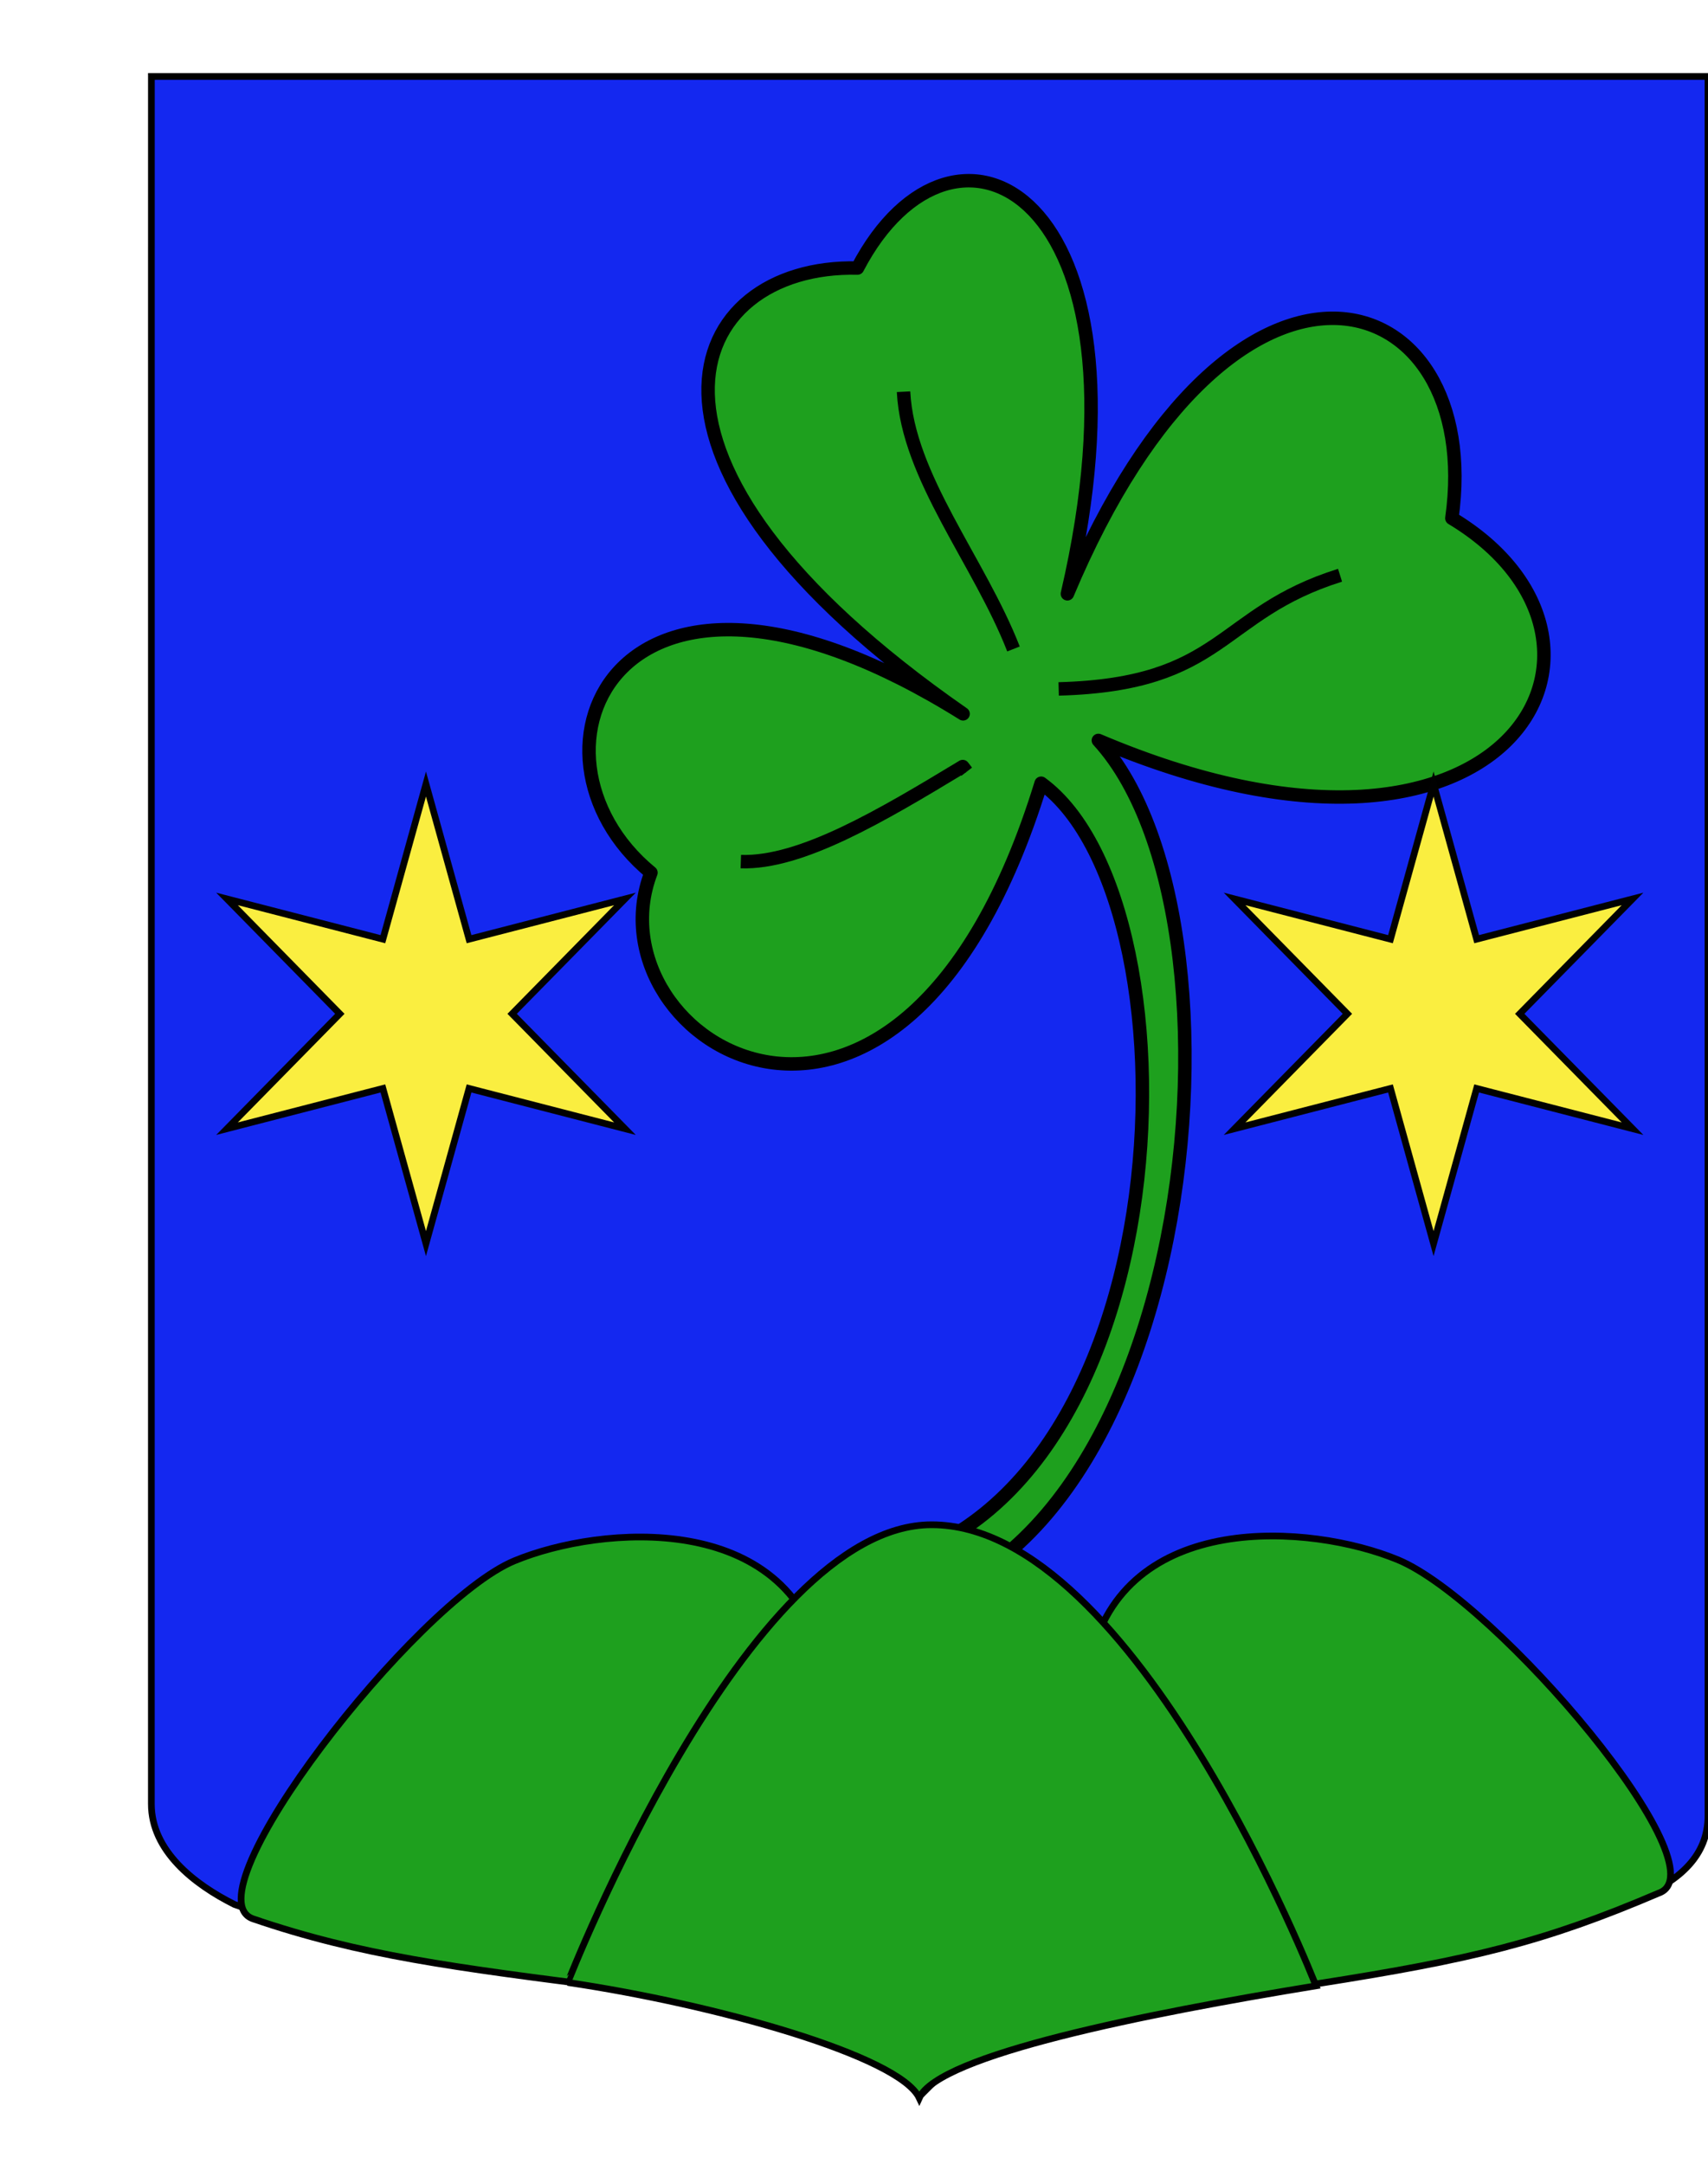
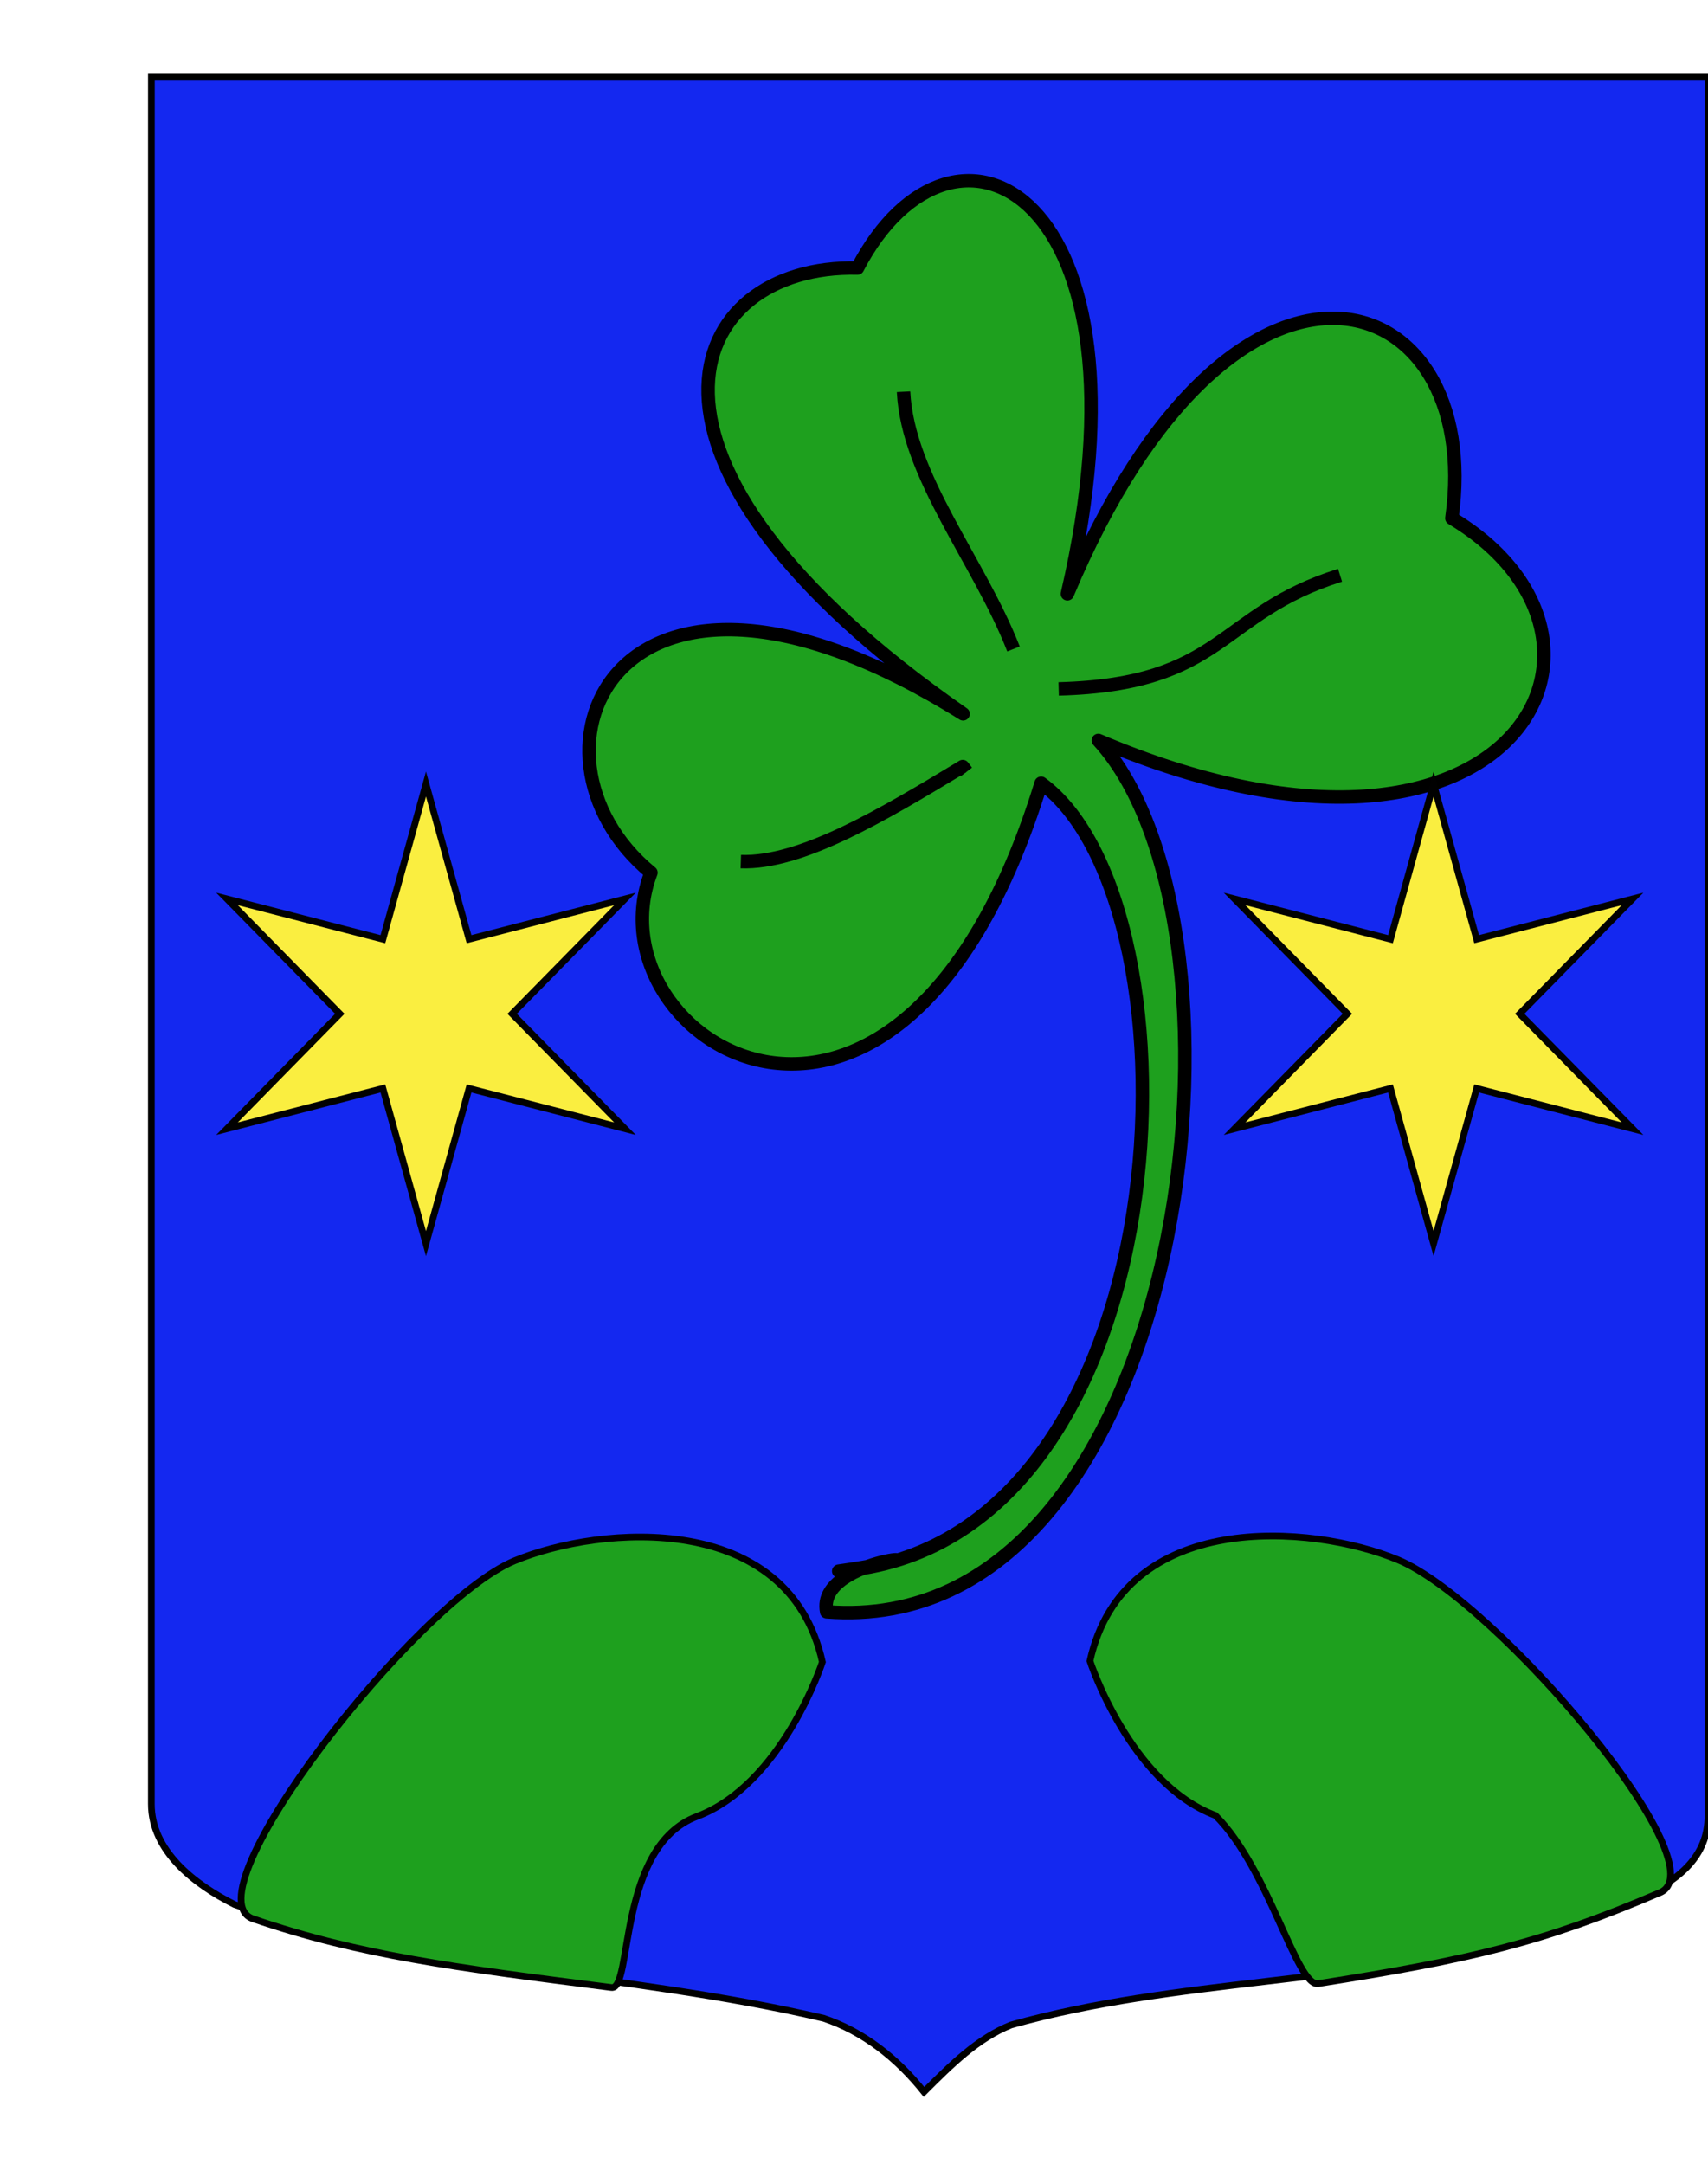
<svg xmlns="http://www.w3.org/2000/svg" version="1.1" id="Layer_1" x="0px" y="0px" width="255.118px" height="323.15px" viewBox="0 0 255.118 323.15" enable-background="new 0 0 255.118 323.15" xml:space="preserve">
  <path fill="#1428F0" stroke="#000000" d="M22.612,11.417c78,0,154.505,0,232.505,0c0,135.583,0,149.083,0,259.751  c0,12.043-17.102,14.25-28.103,18.25c-25,7-51,6-76,13c-5,2-9,6.001-13,10.001c-4-5-9-9.001-15-11.001c-30-7-60-7-88-17  c-6-3-12.406-8-12.406-15C22.612,245.875,22.612,147.793,22.612,11.417z" />
  <g id="Trefle" transform="matrix(2.008,0,0,2.008,805.083,-111.589)">
    <path id="path3236" fill="#1EA01E" stroke="#000000" stroke-linejoin="round" d="M-337.154,75.509   c7.191-13.756,22.568-5.663,15.615,24.228c12.408-29.597,31.09-23.172,28.599-5.622c15.323,9.212,4.229,29.496-26.295,16.526   c12.74,13.912,6.866,66.933-20.211,64.81c-0.859-4.268,11.493-4.557,0.896-3.025c25.88-1.937,27.496-49.552,15.058-58.602   c-10.402,33.877-33.825,19.247-29.023,6.654c-10.729-8.826-2.609-27.95,23.218-11.814   C-356.548,89.723-350.003,75.217-337.154,75.509z" />
    <path id="path3238" fill="#1EA01E" stroke="#000000" stroke-linejoin="round" d="M-329.029,112.969   L-329.029,112.969l-0.295-0.384c-6.036,3.653-12.037,7.221-16.507,7.07" />
    <path id="path3240" fill="#1EA01E" stroke="#000000" stroke-linejoin="round" d="M-325.548,103.839   c-2.548-6.529-7.861-12.804-8.179-19.132" />
    <path id="path3242" fill="#1EA01E" stroke="#000000" stroke-linejoin="round" d="M-301.258,98.356   c-9.112,2.853-8.577,8.126-20.929,8.455" />
  </g>
  <g>
    <path fill="#1EA01E" stroke="#000000" d="M76.837,233.102c13-5.389,40.959-7.528,46,15.111c0,0-5.947,18.248-18.729,23.062   c-12,4.521-9.56,26.058-12.799,25.548c-23.5-3-37.521-4.787-53.5-10.25C27.809,283.154,62.093,239.211,76.837,233.102z" />
    <path fill="#1EA01E" stroke="#000000" d="M208.805,232.948c-13-5.388-40.959-7.528-46,15.112c0,0,5.947,18.248,18.73,23.062   c8.022,7.953,12.117,25.629,15.355,25.119c22.92-3.605,33.667-6.166,50.834-13.5C257.728,279.321,223.551,239.056,208.805,232.948z   " />
-     <path fill="#1EA01E" stroke="#000000" d="M139.153,227.715c30.566,0,57.406,68.86,57.406,68.86   c-25.5,4.18-56.357,10.306-59.25,16.75c-2.941-6.275-30.5-14-52.5-17.25C84.81,296.075,111.466,227.715,139.153,227.715z" />
  </g>
  <polygon fill="#FAEE40" stroke="#010101" points="214.125,117.092 220.56,140.262 243.846,134.251 226.995,151.409 243.846,168.565   220.56,162.554 214.125,185.725 207.692,162.554 184.407,168.565 201.258,151.409 184.407,134.251 207.692,140.262 " />
  <polygon fill="#FAEE40" stroke="#010101" points="63.625,117.092 70.06,140.262 93.346,134.251 76.495,151.409 93.346,168.565   70.06,162.554 63.625,185.725 57.192,162.554 33.907,168.565 50.758,151.409 33.907,134.251 57.192,140.262 " />
</svg>